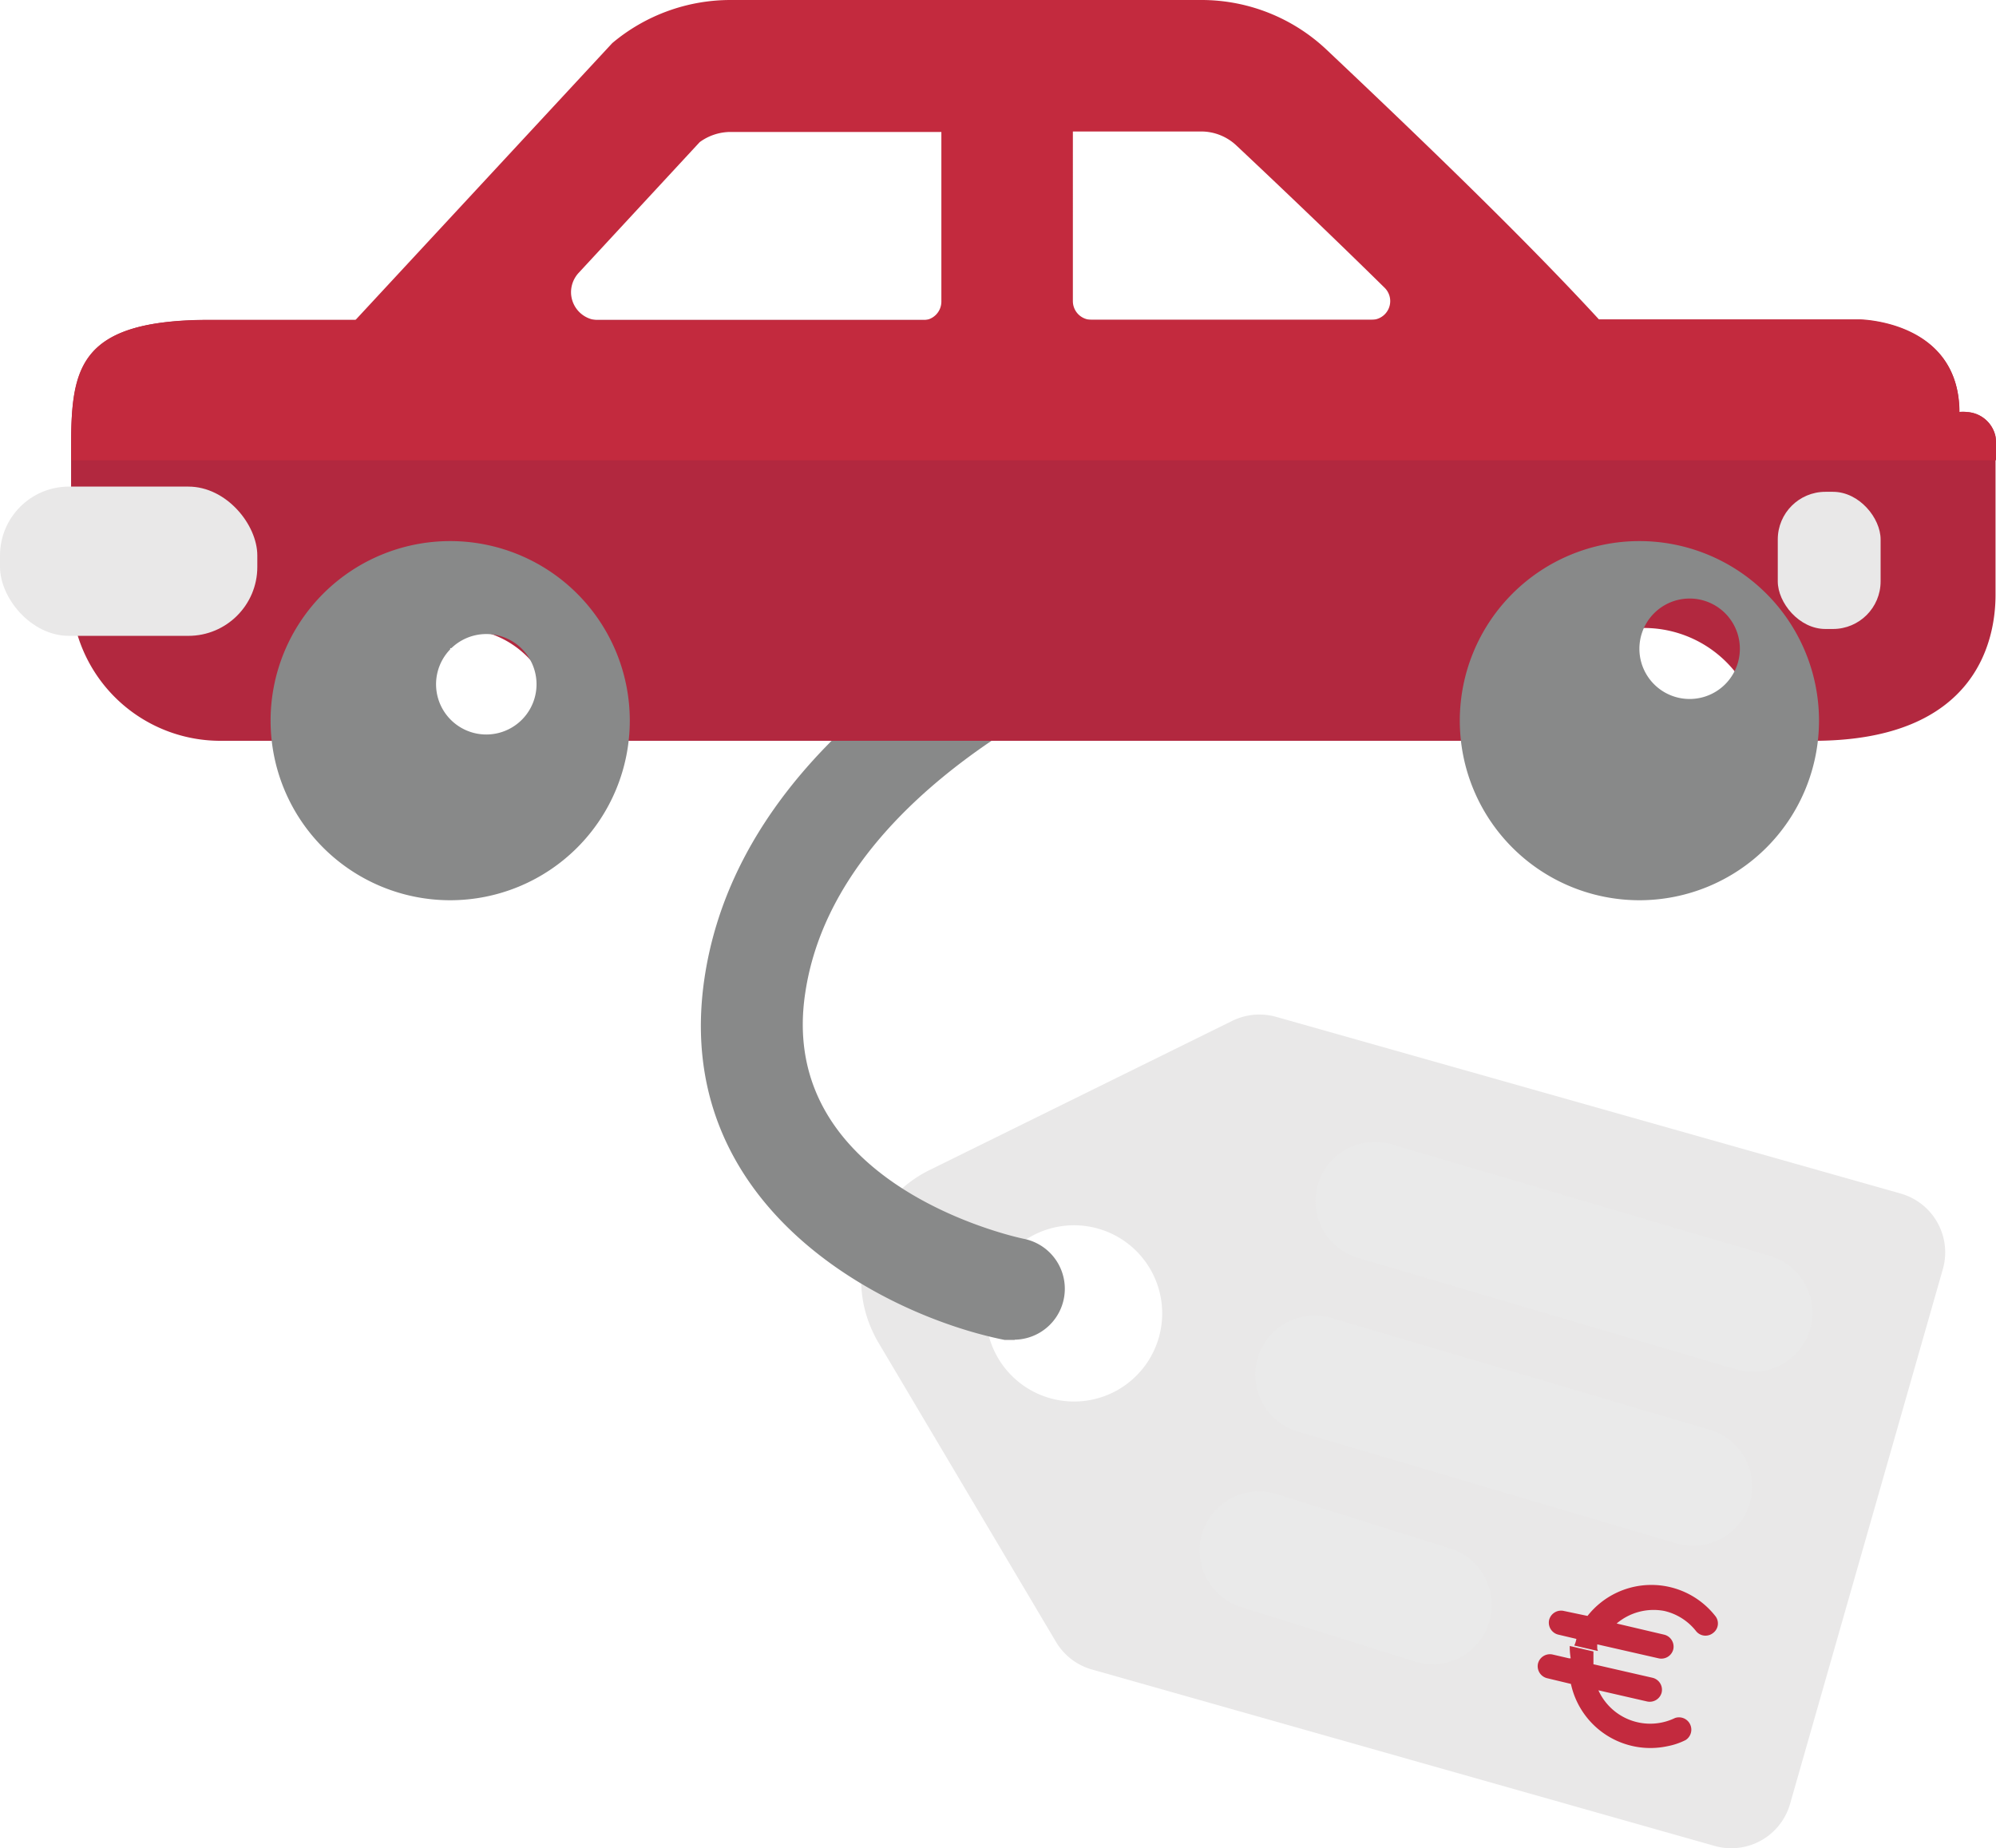
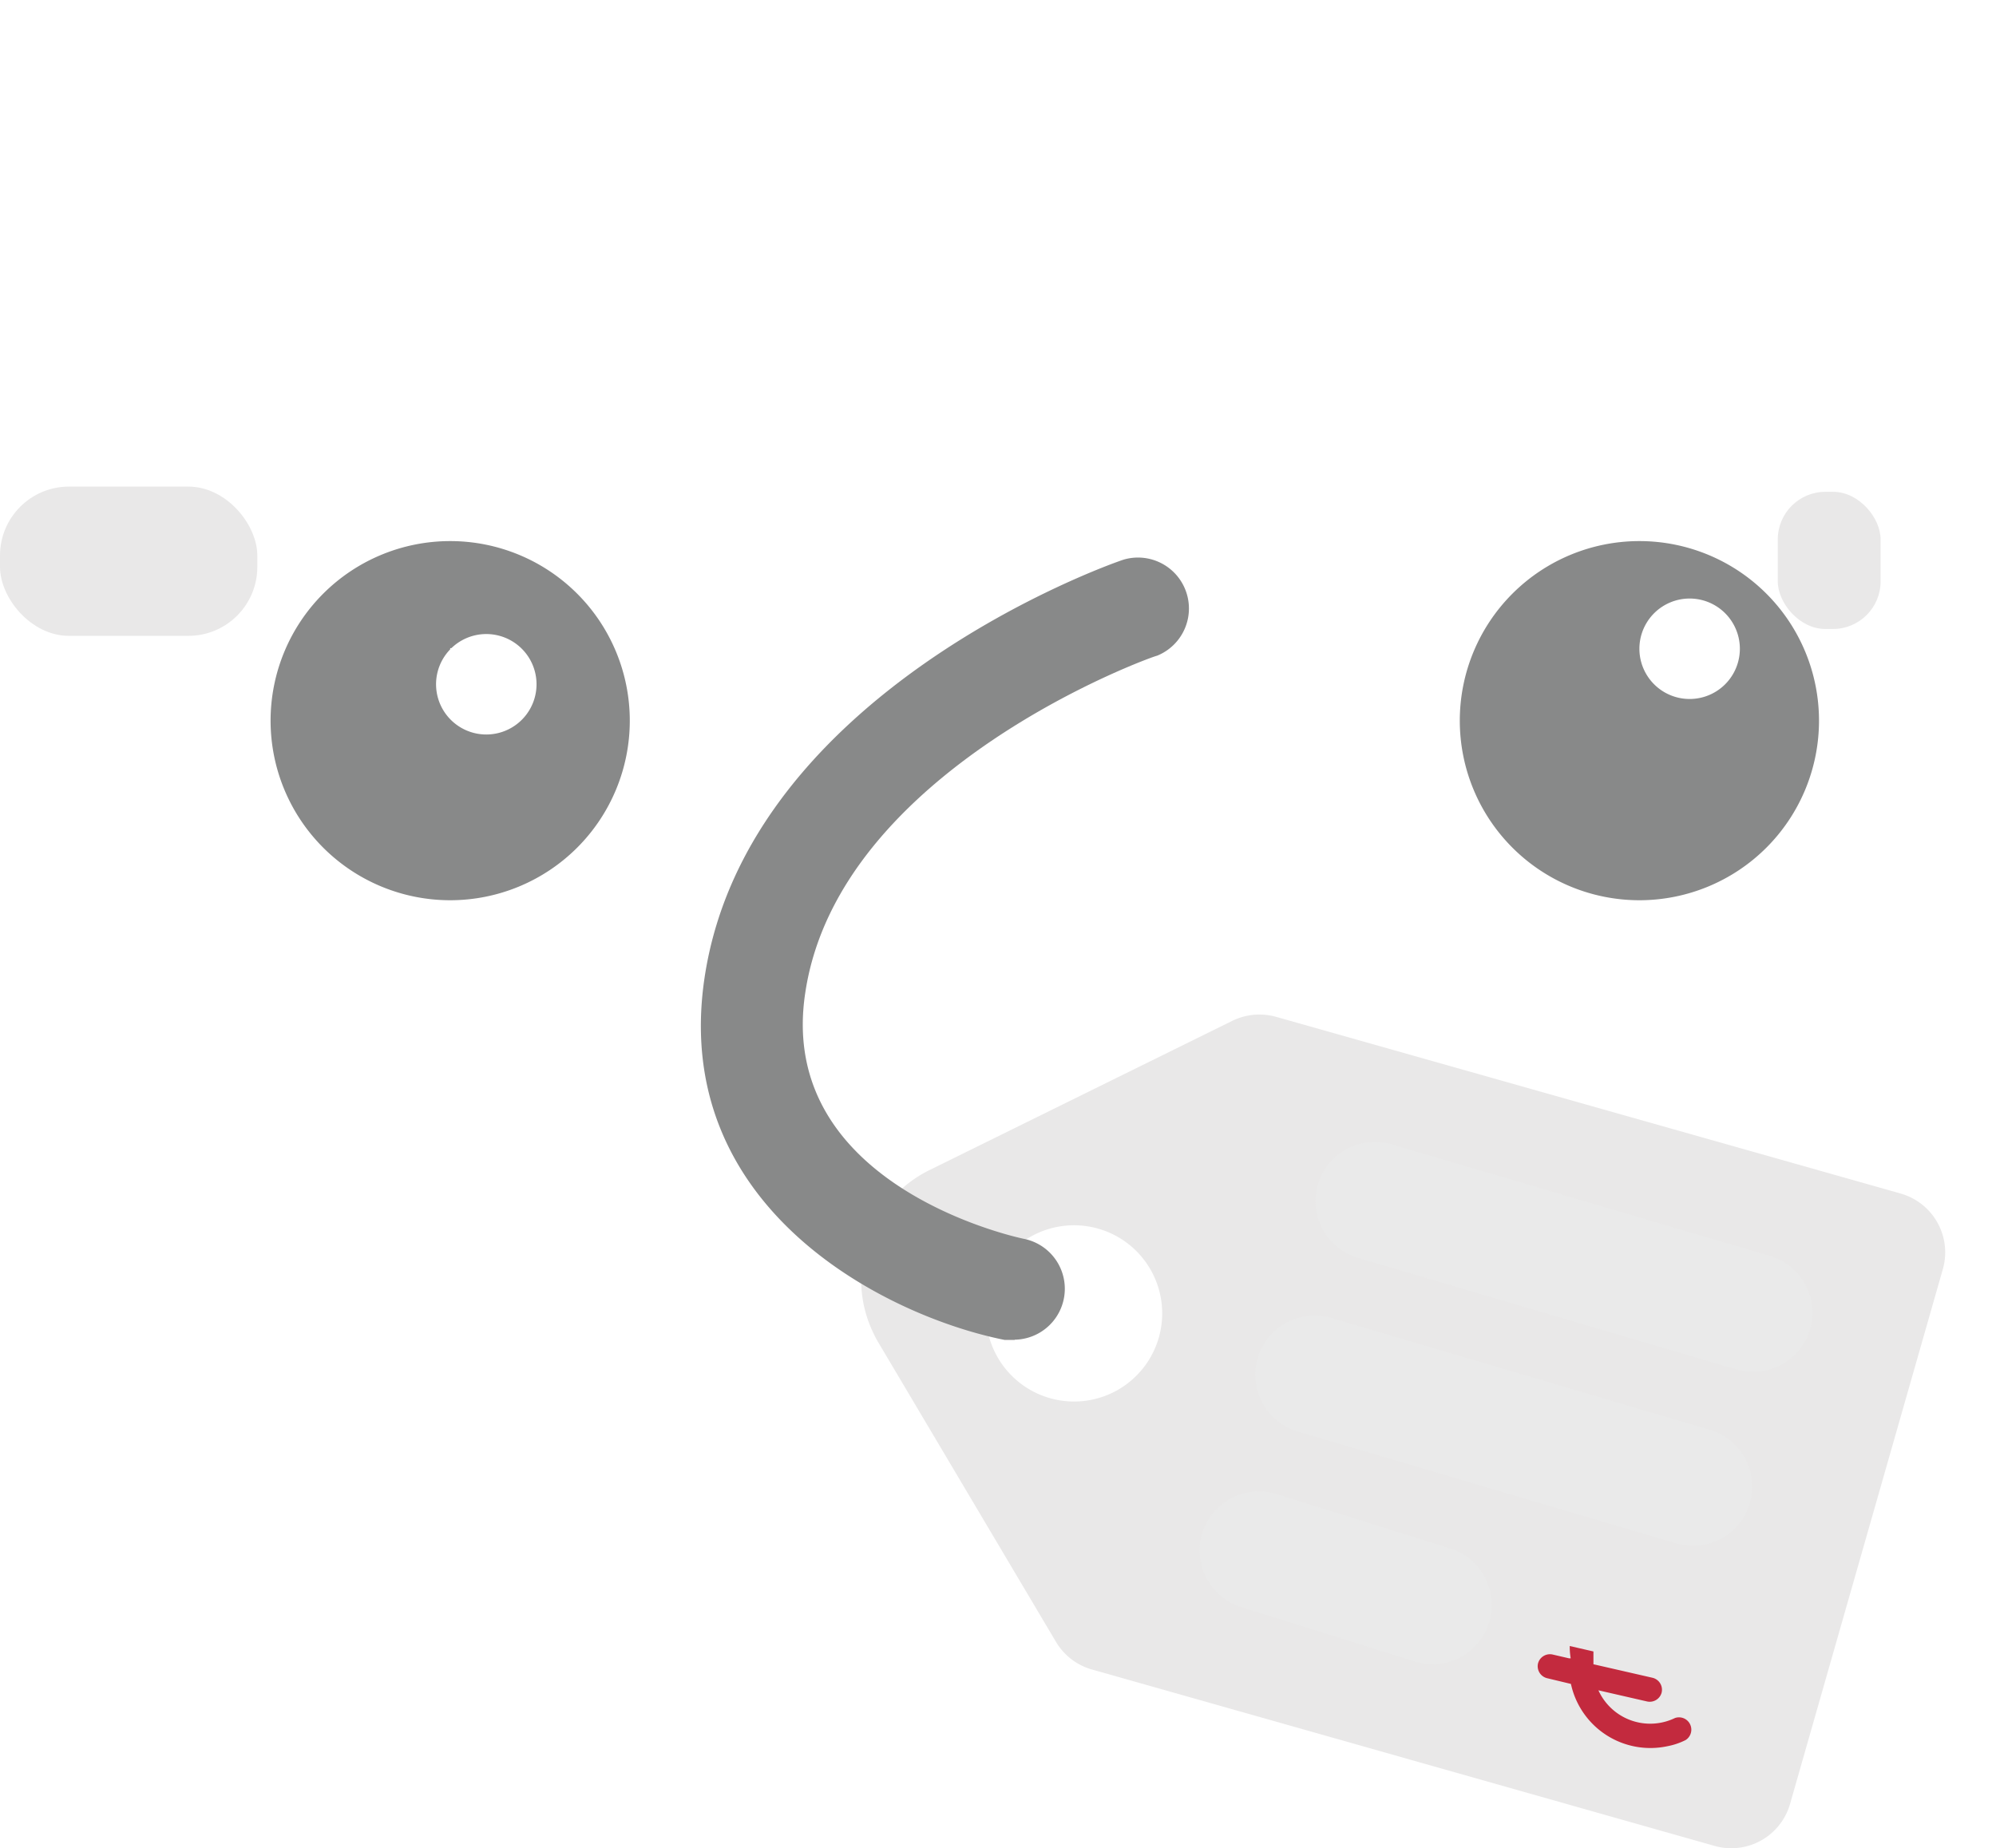
<svg xmlns="http://www.w3.org/2000/svg" id="Calque_1" data-name="Calque 1" viewBox="0 0 84.24 78.02">
  <defs>
    <style>.cls-1{fill:#e9e8e8;}.cls-2{fill:none;stroke:#eaeaea;stroke-linecap:round;stroke-miterlimit:10;stroke-width:5px;}.cls-3{fill:#888989;}.cls-4{fill:#b2283f;}.cls-5{fill:#c32a3e;}</style>
  </defs>
  <g id="Calque_2" data-name="Calque 2">
    <g id="PART">
-       <path class="cls-1" d="M80.18,50.37,53.85,42.92a2.6,2.6,0,0,0-1.84.17L39.21,49.4a5.16,5.16,0,0,0-2.33,6.91,3.65,3.65,0,0,0,.18.34l7.51,12.66a2.58,2.58,0,0,0,1.51,1.16l26.29,7.45a2.58,2.58,0,0,0,3.18-1.78L82,53.56a2.58,2.58,0,0,0-1.79-3.18ZM48.91,56.45a3.72,3.72,0,1,1-2.57-4.59h0A3.72,3.72,0,0,1,48.91,56.45Z" transform="translate(0 0)" />
+       <path class="cls-1" d="M80.18,50.37,53.85,42.92a2.6,2.6,0,0,0-1.84.17L39.21,49.4a5.16,5.16,0,0,0-2.33,6.91,3.65,3.65,0,0,0,.18.34l7.51,12.66a2.58,2.58,0,0,0,1.51,1.16l26.29,7.45a2.58,2.58,0,0,0,3.18-1.78L82,53.56a2.58,2.58,0,0,0-1.79-3.18ZM48.91,56.45a3.72,3.72,0,1,1-2.57-4.59h0A3.72,3.72,0,0,1,48.91,56.45" transform="translate(0 0)" />
      <line class="cls-2" x1="55.48" y1="58.03" x2="71.45" y2="62.75" />
      <path class="cls-3" d="M42.83,56.56H42.4c-5-1-14.14-5.56-12.66-15.32,1.82-12,17-17.4,17.69-17.62a2.15,2.15,0,0,1,1.4,4.06c-.13,0-13.41,4.75-14.84,14.2C32.73,50,42.82,52.22,43.25,52.3a2.15,2.15,0,0,1-.43,4.25Z" transform="translate(0 0)" />
-       <path class="cls-4" d="M82.7,17.42a1.3,1.3,0,0,1,1.52,1,1.06,1.06,0,0,1,0,.31v6.38c0,1.85-.75,6.16-7.68,6.16H74.3a4.92,4.92,0,0,0-5.07-4.76h-.06c-5,0-4.54,4.76-4.54,4.76H23.87s-.44-4.76-4.71-4.76-3.88,4.76-3.88,4.76h-6A6.3,6.3,0,0,1,3,25.06v-6c0-3.41.2-5.56,5.85-5.56H78.49S82.7,13.55,82.7,17.42Z" transform="translate(0 0)" />
-       <path class="cls-5" d="M84.24,18.76A1.3,1.3,0,0,0,83,17.39a1.08,1.08,0,0,0-.31,0c0-3.87-4.21-3.91-4.21-3.91h-11C64.28,10,59.79,5.69,56,2.11A7.69,7.69,0,0,0,50.68,0H30.84a7.75,7.75,0,0,0-5,1.82L15,13.51H8.8c-5.65,0-5.8,2.15-5.8,5.56v.36H84.24ZM29.53,6a2.21,2.21,0,0,1,1.31-.43h8.89v7.16a.79.79,0,0,1-.79.79H25.29a1.19,1.19,0,0,1-1.19-1.19,1.21,1.21,0,0,1,.32-.81Zm15.75,6.73V5.55h5.41a2.17,2.17,0,0,1,1.49.59c1.33,1.25,3.75,3.54,6.25,6a.79.79,0,0,1-.56,1.36H46.08a.79.79,0,0,1-.8-.78h0Z" transform="translate(0 0)" />
      <path class="cls-3" d="M19,38a7.58,7.58,0,1,1,7.58-7.58A7.58,7.58,0,0,1,19,38Zm0-10.59a2.12,2.12,0,1,0,.05-.05H19Z" transform="translate(0 0)" />
      <path class="cls-3" d="M69.19,38a7.58,7.58,0,1,1,7.58-7.58A7.58,7.58,0,0,1,69.19,38Zm0-10.59a2.12,2.12,0,1,0,0-.05h0Z" transform="translate(0 0)" />
      <rect class="cls-1" x="75.03" y="20.76" width="4.34" height="5.79" rx="2.01" />
      <rect class="cls-1" y="20.54" width="10.86" height="6.3" rx="2.91" />
      <line class="cls-2" x1="58.02" y1="50.7" x2="73.99" y2="55.41" />
      <line class="cls-2" x1="53.13" y1="65.45" x2="60.46" y2="67.75" />
-       <path class="cls-5" d="M67.41,69.6v-.06l0-.13h0L70,70a.52.52,0,0,0,.62-.38.52.52,0,0,0-.39-.62l-2-.47A2.41,2.41,0,0,1,70.24,68a2.38,2.38,0,0,1,1.34.85.51.51,0,0,0,.72.08.5.5,0,0,0,.09-.72,3.43,3.43,0,0,0-5.39,0h0L66,68a.52.52,0,0,0-.62.38.52.52,0,0,0,.39.62l.76.18h0a1,1,0,0,1-.09.28l1,.23Z" transform="translate(0 0)" />
      <path class="cls-5" d="M66.29,70h-.07l-.69-.16a.52.52,0,0,0-.62.38.52.52,0,0,0,.39.62h0l1,.24h0a3.43,3.43,0,0,0,4.07,2.63,2.91,2.91,0,0,0,.77-.26.52.52,0,0,0-.45-.93,2.4,2.4,0,0,1-3.23-1.17l2.05.47a.52.52,0,0,0,.62-.38.52.52,0,0,0-.39-.62l-2.49-.57h0v-.54l-1-.23v.09A3.13,3.13,0,0,0,66.29,70Z" transform="translate(0 0)" />
    </g>
  </g>
</svg>